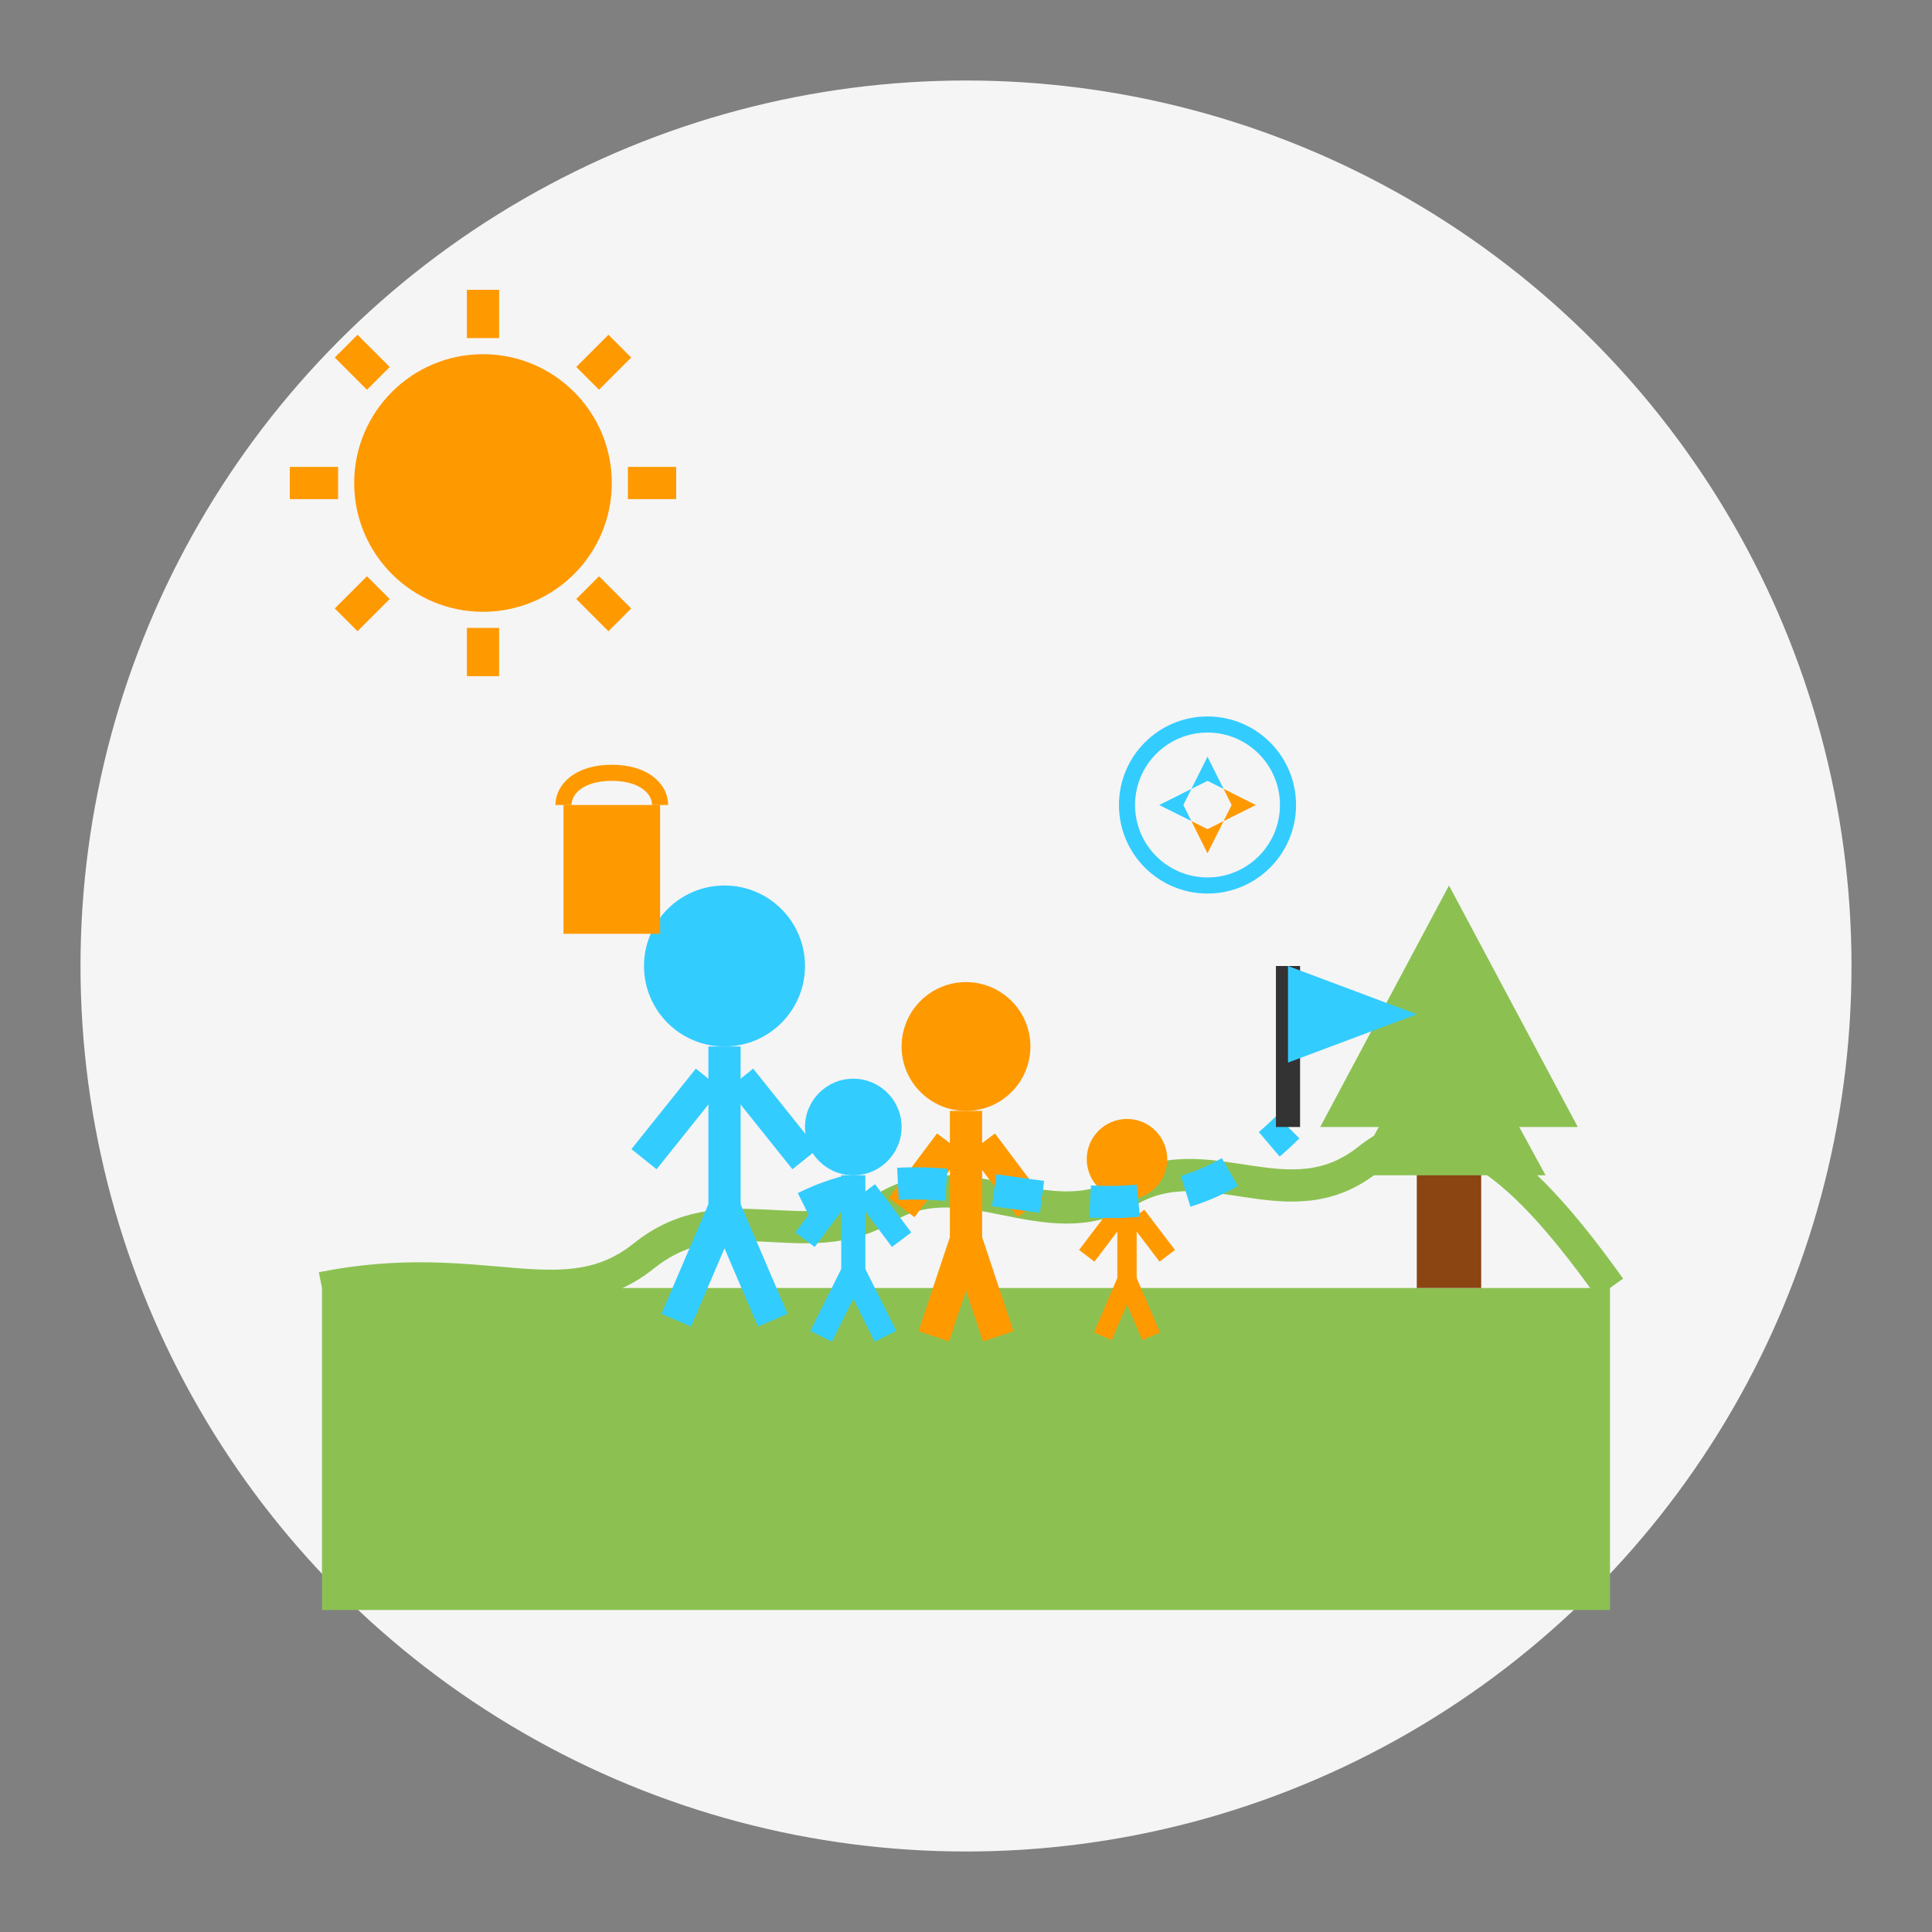
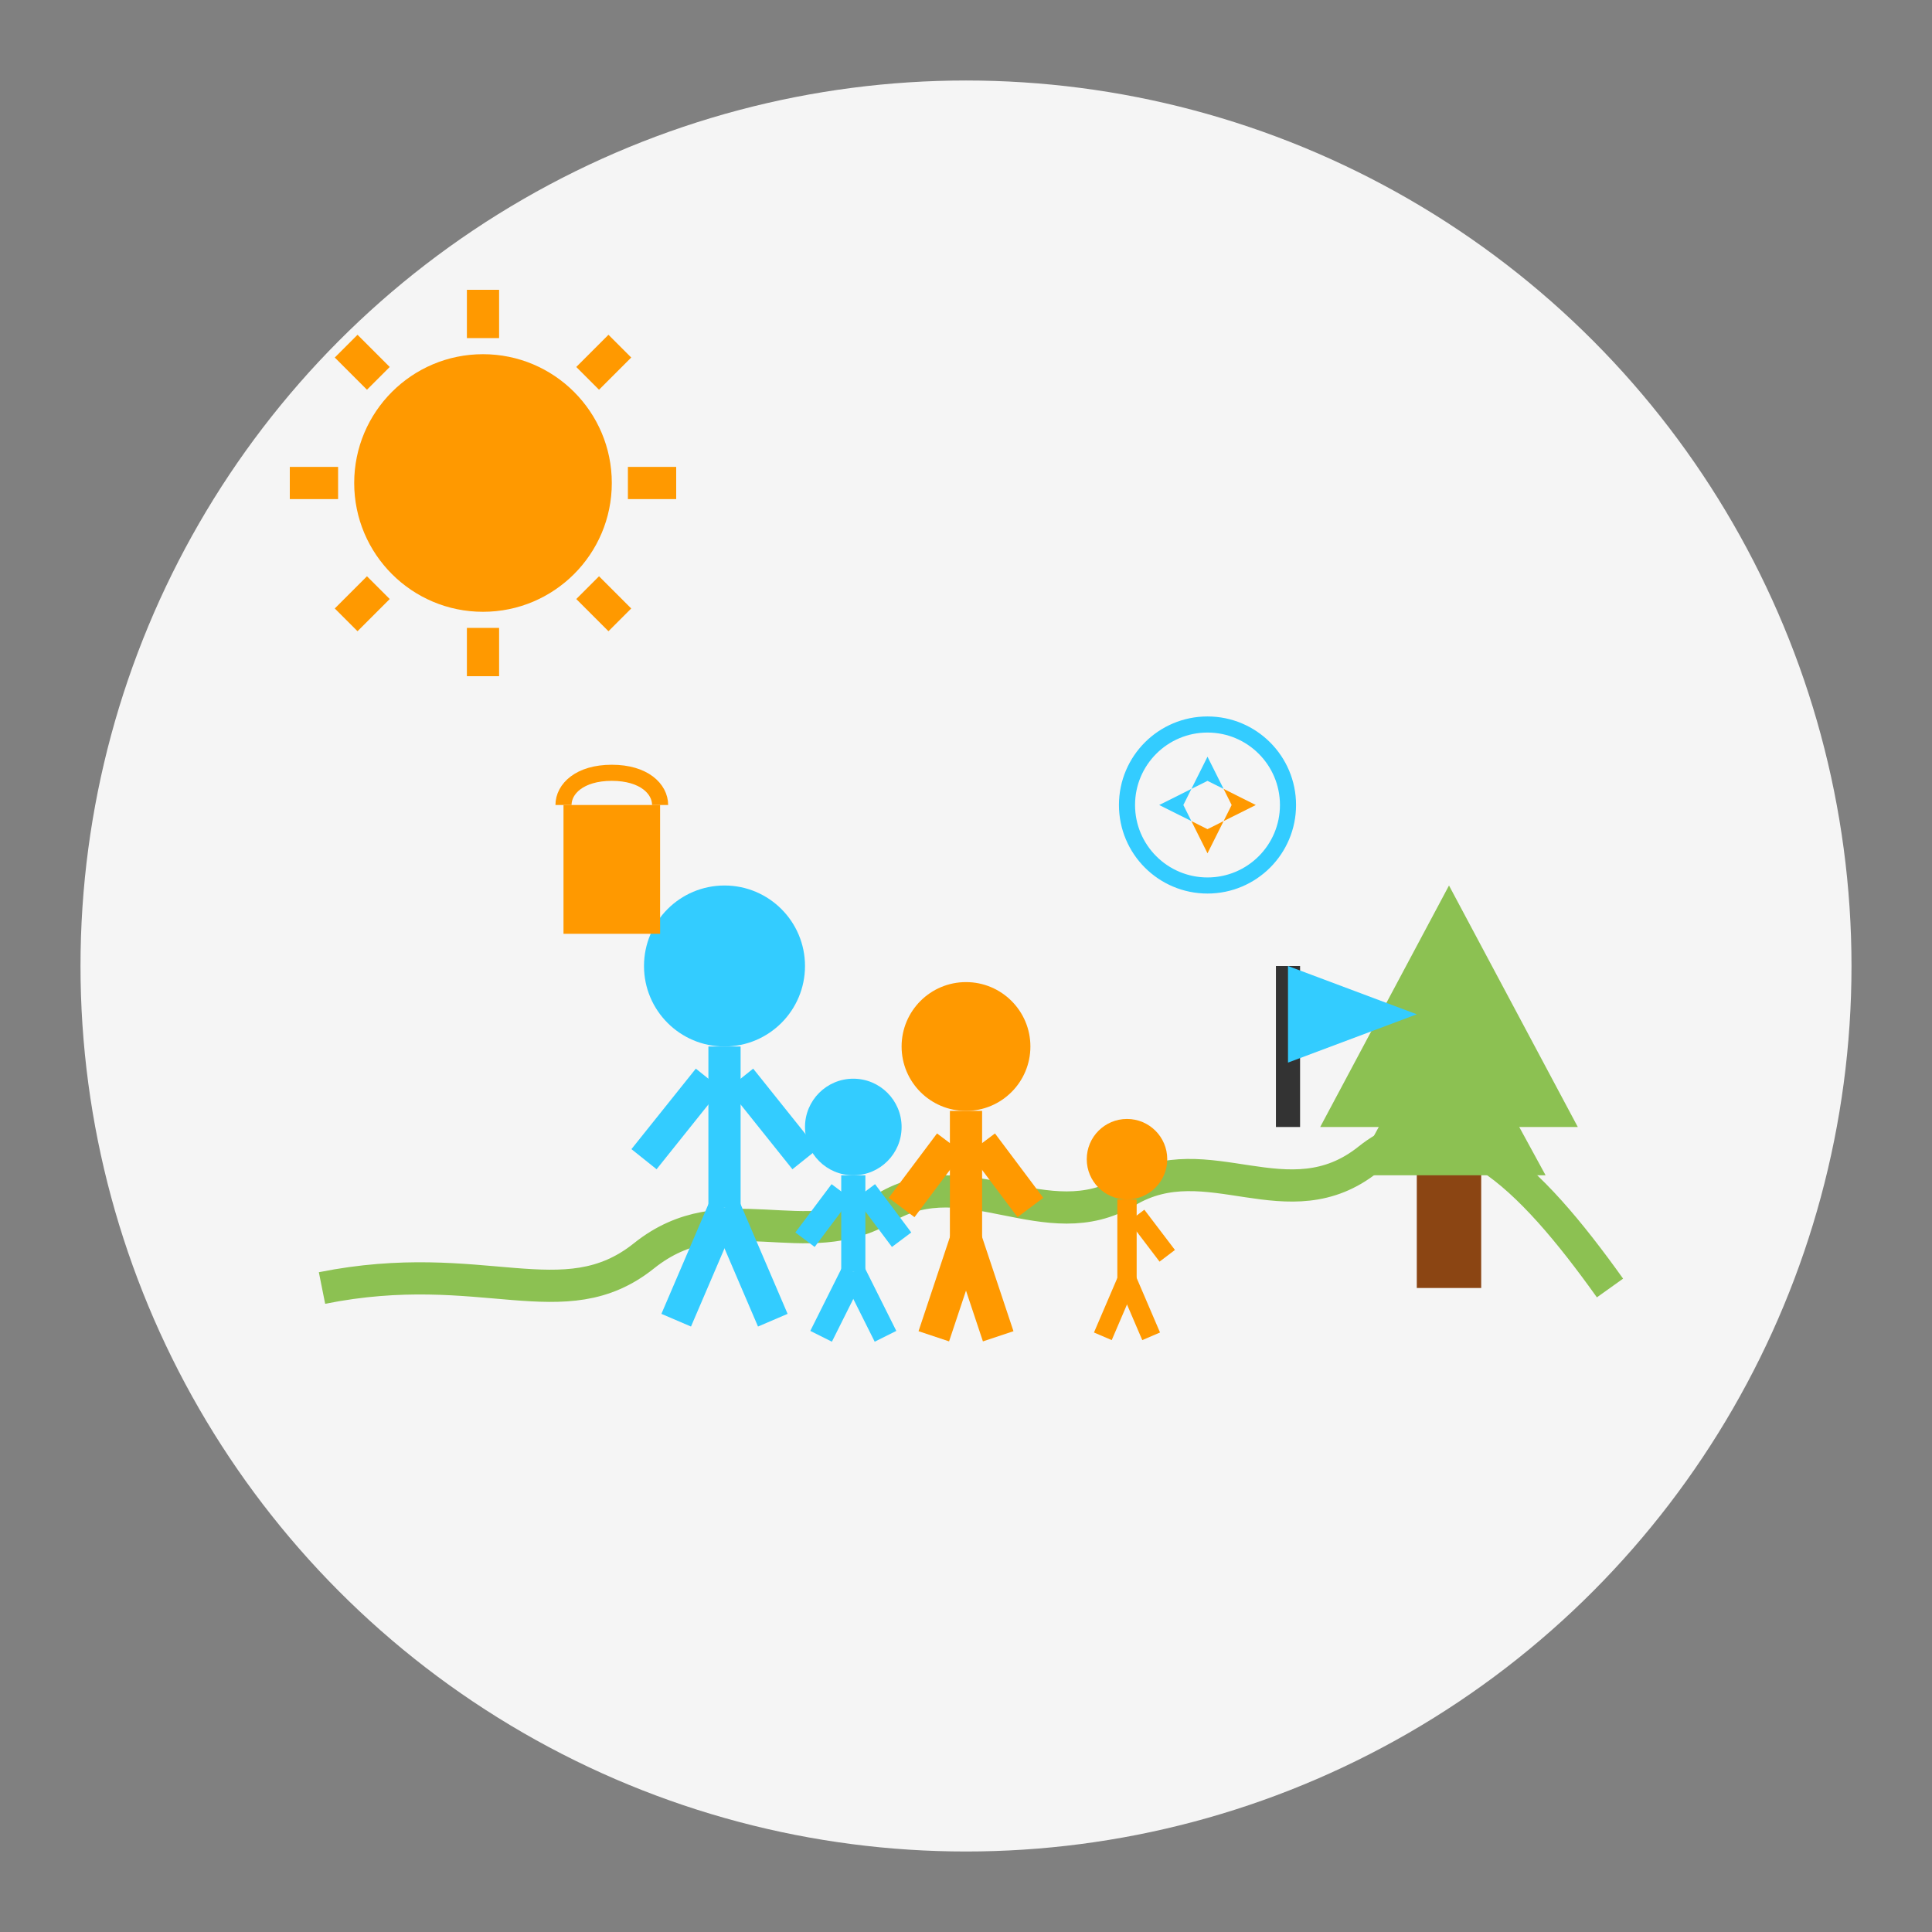
<svg xmlns="http://www.w3.org/2000/svg" width="120" height="120" viewBox="0 0 120 120">
  <rect x="0" y="0" width="120" height="120" fill="#808080" stroke="none" />
  <style>
    .primary { fill: #33ccff; }
    .secondary { fill: #ff9900; }
    .light { fill: #ffffff; }
    .dark { fill: #333333; }
    .grass { fill: #8CC152; }
  </style>
  <circle cx="60" cy="60" r="55" fill="#f5f5f5" />
  <g transform="translate(20, 20)">
    <g transform="translate(10, 10)">
      <circle cx="0" cy="0" r="8" class="secondary" />
      <line x1="0" y1="-12" x2="0" y2="-9" stroke="#ff9900" stroke-width="2" />
      <line x1="0" y1="9" x2="0" y2="12" stroke="#ff9900" stroke-width="2" />
      <line x1="-12" y1="0" x2="-9" y2="0" stroke="#ff9900" stroke-width="2" />
      <line x1="9" y1="0" x2="12" y2="0" stroke="#ff9900" stroke-width="2" />
      <line x1="-8.5" y1="-8.5" x2="-6.5" y2="-6.5" stroke="#ff9900" stroke-width="2" />
      <line x1="6.5" y1="6.5" x2="8.5" y2="8.5" stroke="#ff9900" stroke-width="2" />
      <line x1="-8.5" y1="8.5" x2="-6.5" y2="6.5" stroke="#ff9900" stroke-width="2" />
      <line x1="6.5" y1="-6.5" x2="8.5" y2="-8.5" stroke="#ff9900" stroke-width="2" />
    </g>
-     <rect x="0" y="60" width="80" height="20" class="grass" />
    <path d="M0,60 C10,58 15,62 20,58 C25,54 30,58 35,55 C40,52 45,57 50,54 C55,51 60,56 65,52 C70,48 75,53 80,60" fill="none" stroke="#8CC152" stroke-width="2" />
    <g transform="translate(70, 50)">
      <rect x="-2" y="0" width="4" height="10" fill="#8B4513" />
      <polygon points="0,-15 -8,0 8,0" class="grass" />
      <polygon points="0,-8 -6,3 6,3" class="grass" />
    </g>
    <g transform="translate(25, 40)">
      <circle cx="0" cy="0" r="5" class="primary" />
      <rect x="-1" y="5" width="2" height="10" class="primary" />
      <line x1="-1" y1="7" x2="-5" y2="12" stroke="#33ccff" stroke-width="2" />
      <line x1="1" y1="7" x2="5" y2="12" stroke="#33ccff" stroke-width="2" />
      <line x1="0" y1="15" x2="-3" y2="22" stroke="#33ccff" stroke-width="2" />
      <line x1="0" y1="15" x2="3" y2="22" stroke="#33ccff" stroke-width="2" />
    </g>
    <g transform="translate(40, 45)">
      <circle cx="0" cy="0" r="4" class="secondary" />
      <rect x="-1" y="4" width="2" height="8" class="secondary" />
      <line x1="-1" y1="6" x2="-4" y2="10" stroke="#ff9900" stroke-width="2" />
      <line x1="1" y1="6" x2="4" y2="10" stroke="#ff9900" stroke-width="2" />
      <line x1="0" y1="12" x2="-2" y2="18" stroke="#ff9900" stroke-width="2" />
      <line x1="0" y1="12" x2="2" y2="18" stroke="#ff9900" stroke-width="2" />
    </g>
    <g transform="translate(33, 50)">
      <circle cx="0" cy="0" r="3" class="primary" />
      <rect x="-0.75" y="3" width="1.5" height="6" class="primary" />
      <line x1="-0.75" y1="4" x2="-3" y2="7" stroke="#33ccff" stroke-width="1.5" />
      <line x1="0.75" y1="4" x2="3" y2="7" stroke="#33ccff" stroke-width="1.5" />
      <line x1="0" y1="9" x2="-2" y2="13" stroke="#33ccff" stroke-width="1.5" />
      <line x1="0" y1="9" x2="2" y2="13" stroke="#33ccff" stroke-width="1.5" />
    </g>
    <g transform="translate(50, 52)">
      <circle cx="0" cy="0" r="2.5" class="secondary" />
      <rect x="-0.6" y="2.5" width="1.2" height="5" class="secondary" />
-       <line x1="-0.6" y1="3.5" x2="-2.5" y2="6" stroke="#ff9900" stroke-width="1.2" />
      <line x1="0.6" y1="3.5" x2="2.5" y2="6" stroke="#ff9900" stroke-width="1.2" />
      <line x1="0" y1="7.5" x2="-1.5" y2="11" stroke="#ff9900" stroke-width="1.2" />
      <line x1="0" y1="7.5" x2="1.5" y2="11" stroke="#ff9900" stroke-width="1.2" />
    </g>
-     <path d="M30,55 C40,50 50,60 60,50" fill="none" stroke="#33ccff" stroke-width="2" stroke-dasharray="3,3" />
    <g transform="translate(60, 50)">
      <line x1="0" y1="0" x2="0" y2="-10" stroke="#333" stroke-width="1.5" />
      <path d="M0,-10 L8,-7 L0,-4 Z" class="primary" />
    </g>
    <g transform="translate(15, 30)">
      <path d="M0,0 L6,0 L6,8 L0,8 Z" class="secondary" />
      <path d="M3,-2 C1,-2 0,-1 0,0 M3,-2 C5,-2 6,-1 6,0" fill="none" stroke="#ff9900" stroke-width="1" />
    </g>
    <g transform="translate(55, 30)">
      <circle cx="0" cy="0" r="5" fill="none" stroke="#33ccff" stroke-width="1" />
      <path d="M0,-3 L1,-1 L0,-1.5 L-1,-1 Z" class="primary" />
      <path d="M0,3 L1,1 L0,1.5 L-1,1 Z" class="secondary" />
      <path d="M-3,0 L-1,1 L-1.5,0 L-1,-1 Z" class="primary" />
      <path d="M3,0 L1,1 L1.5,0 L1,-1 Z" class="secondary" />
    </g>
  </g>
</svg>